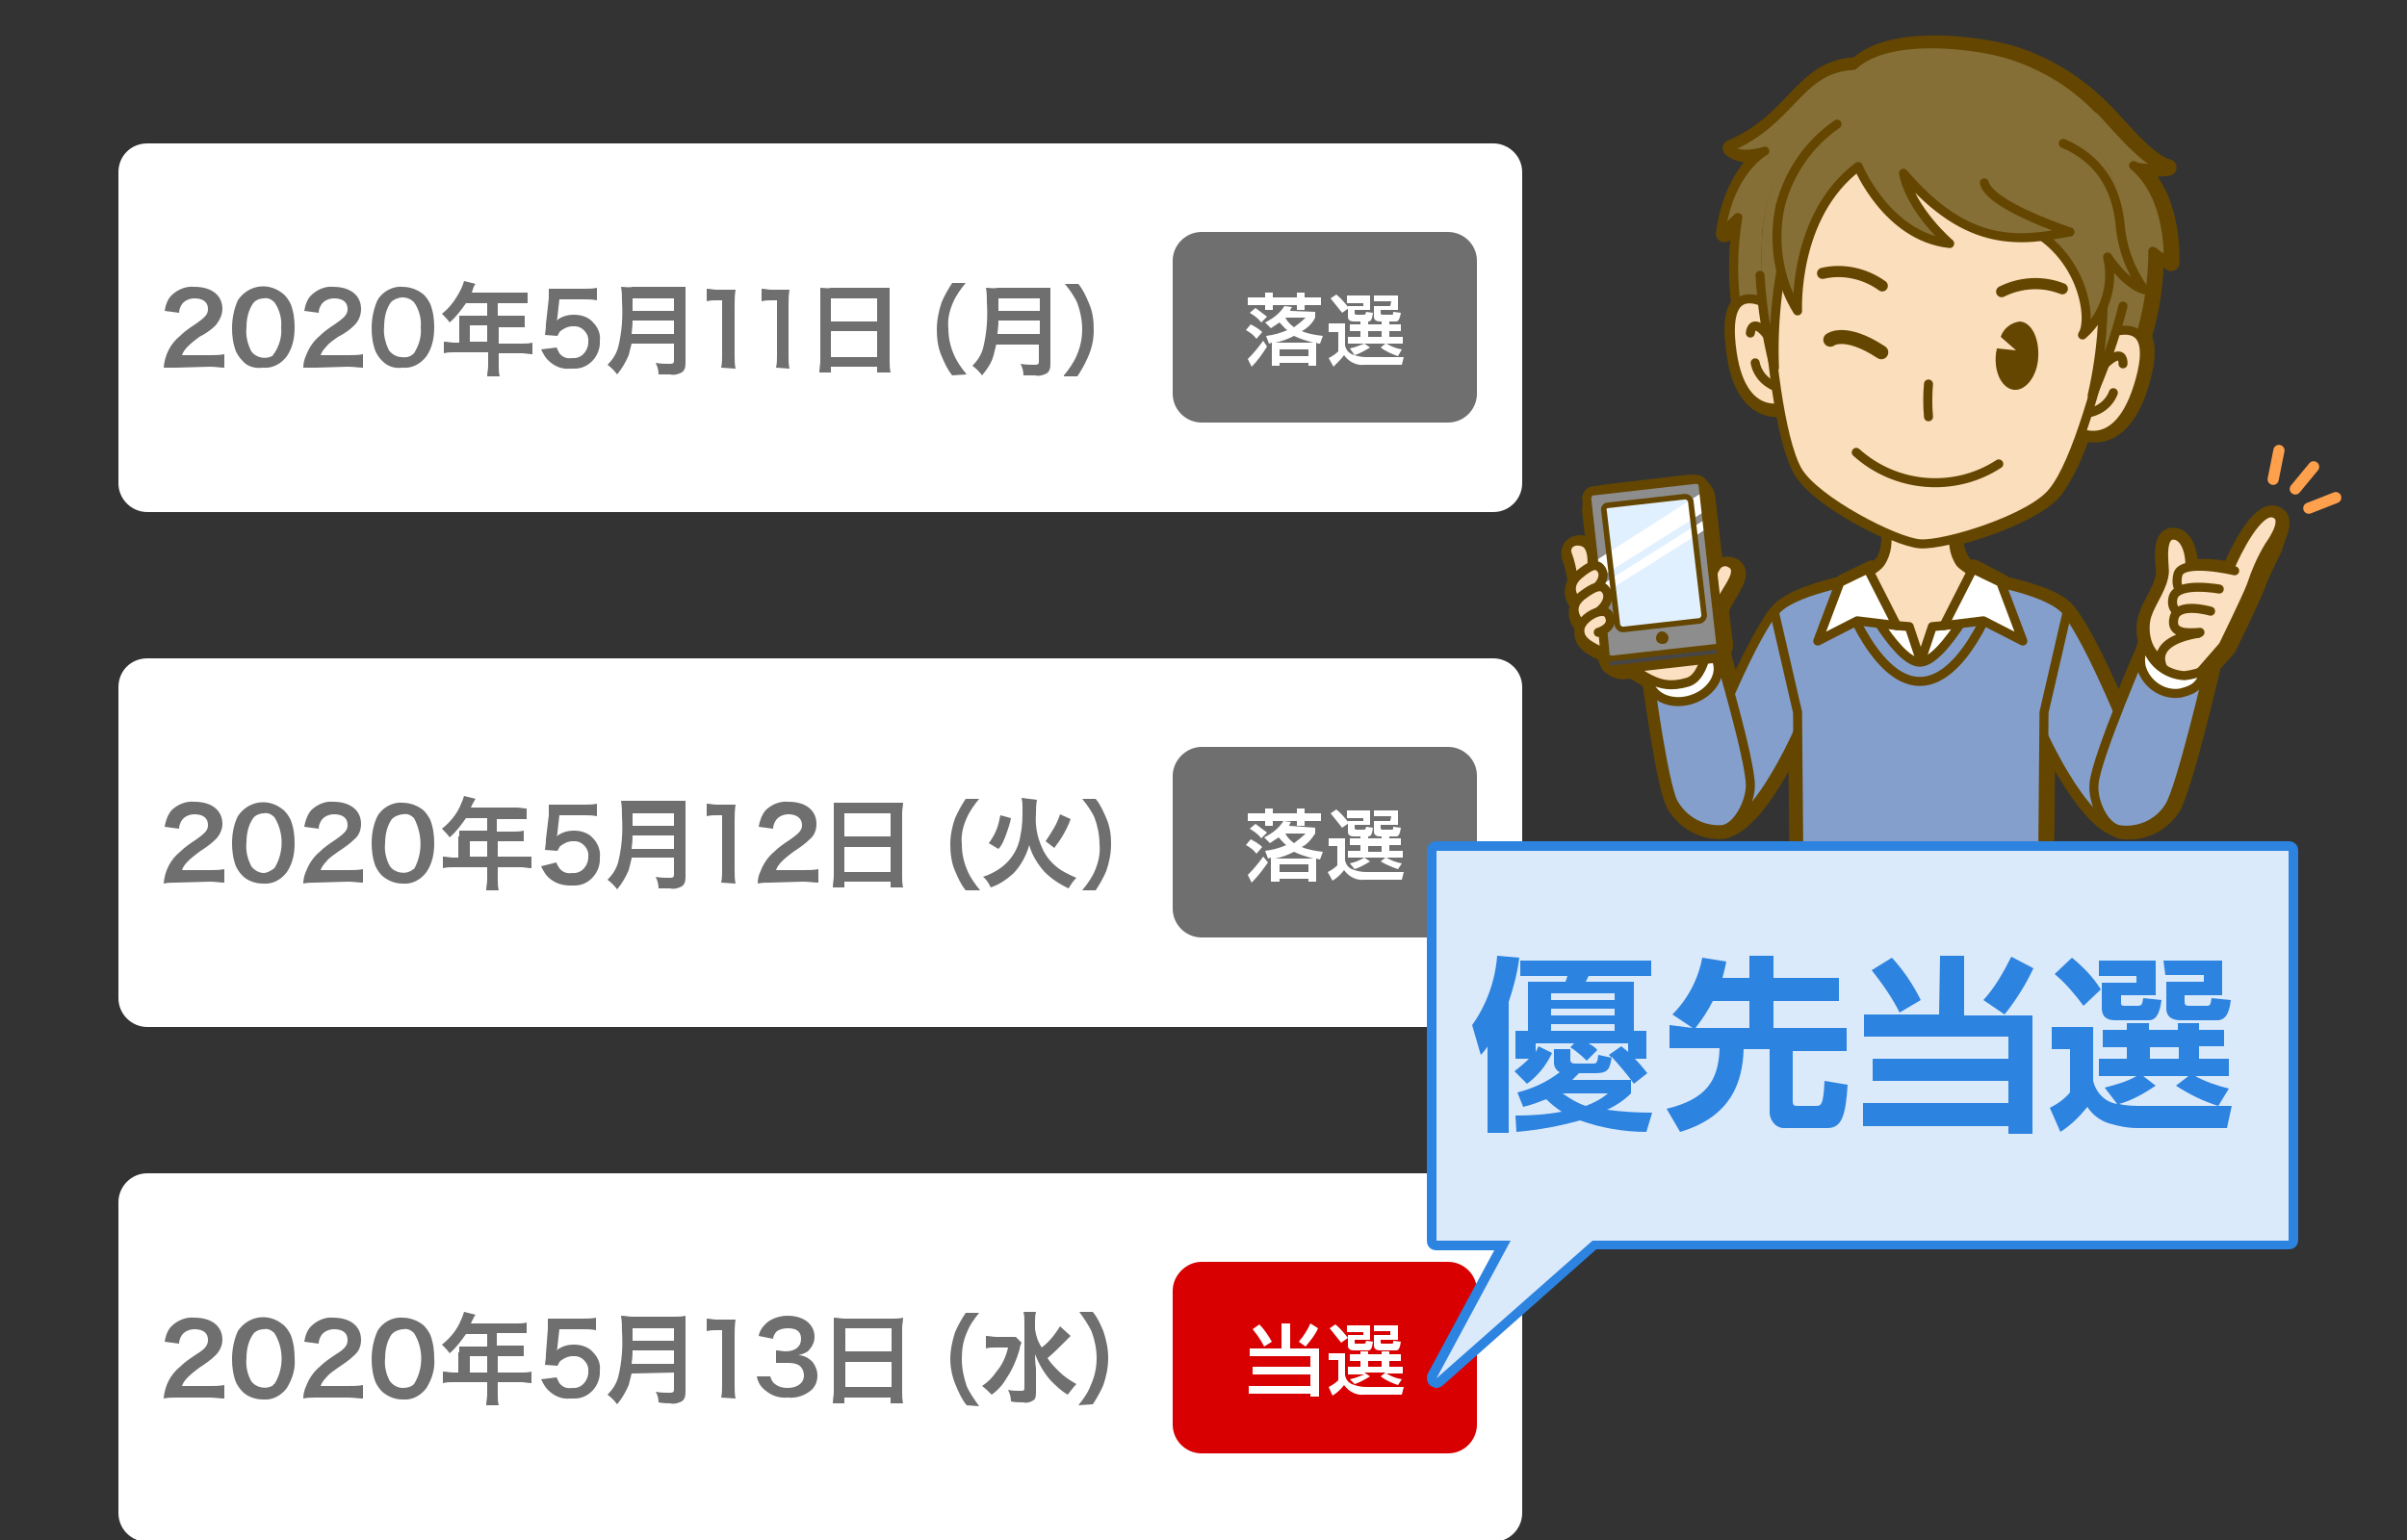
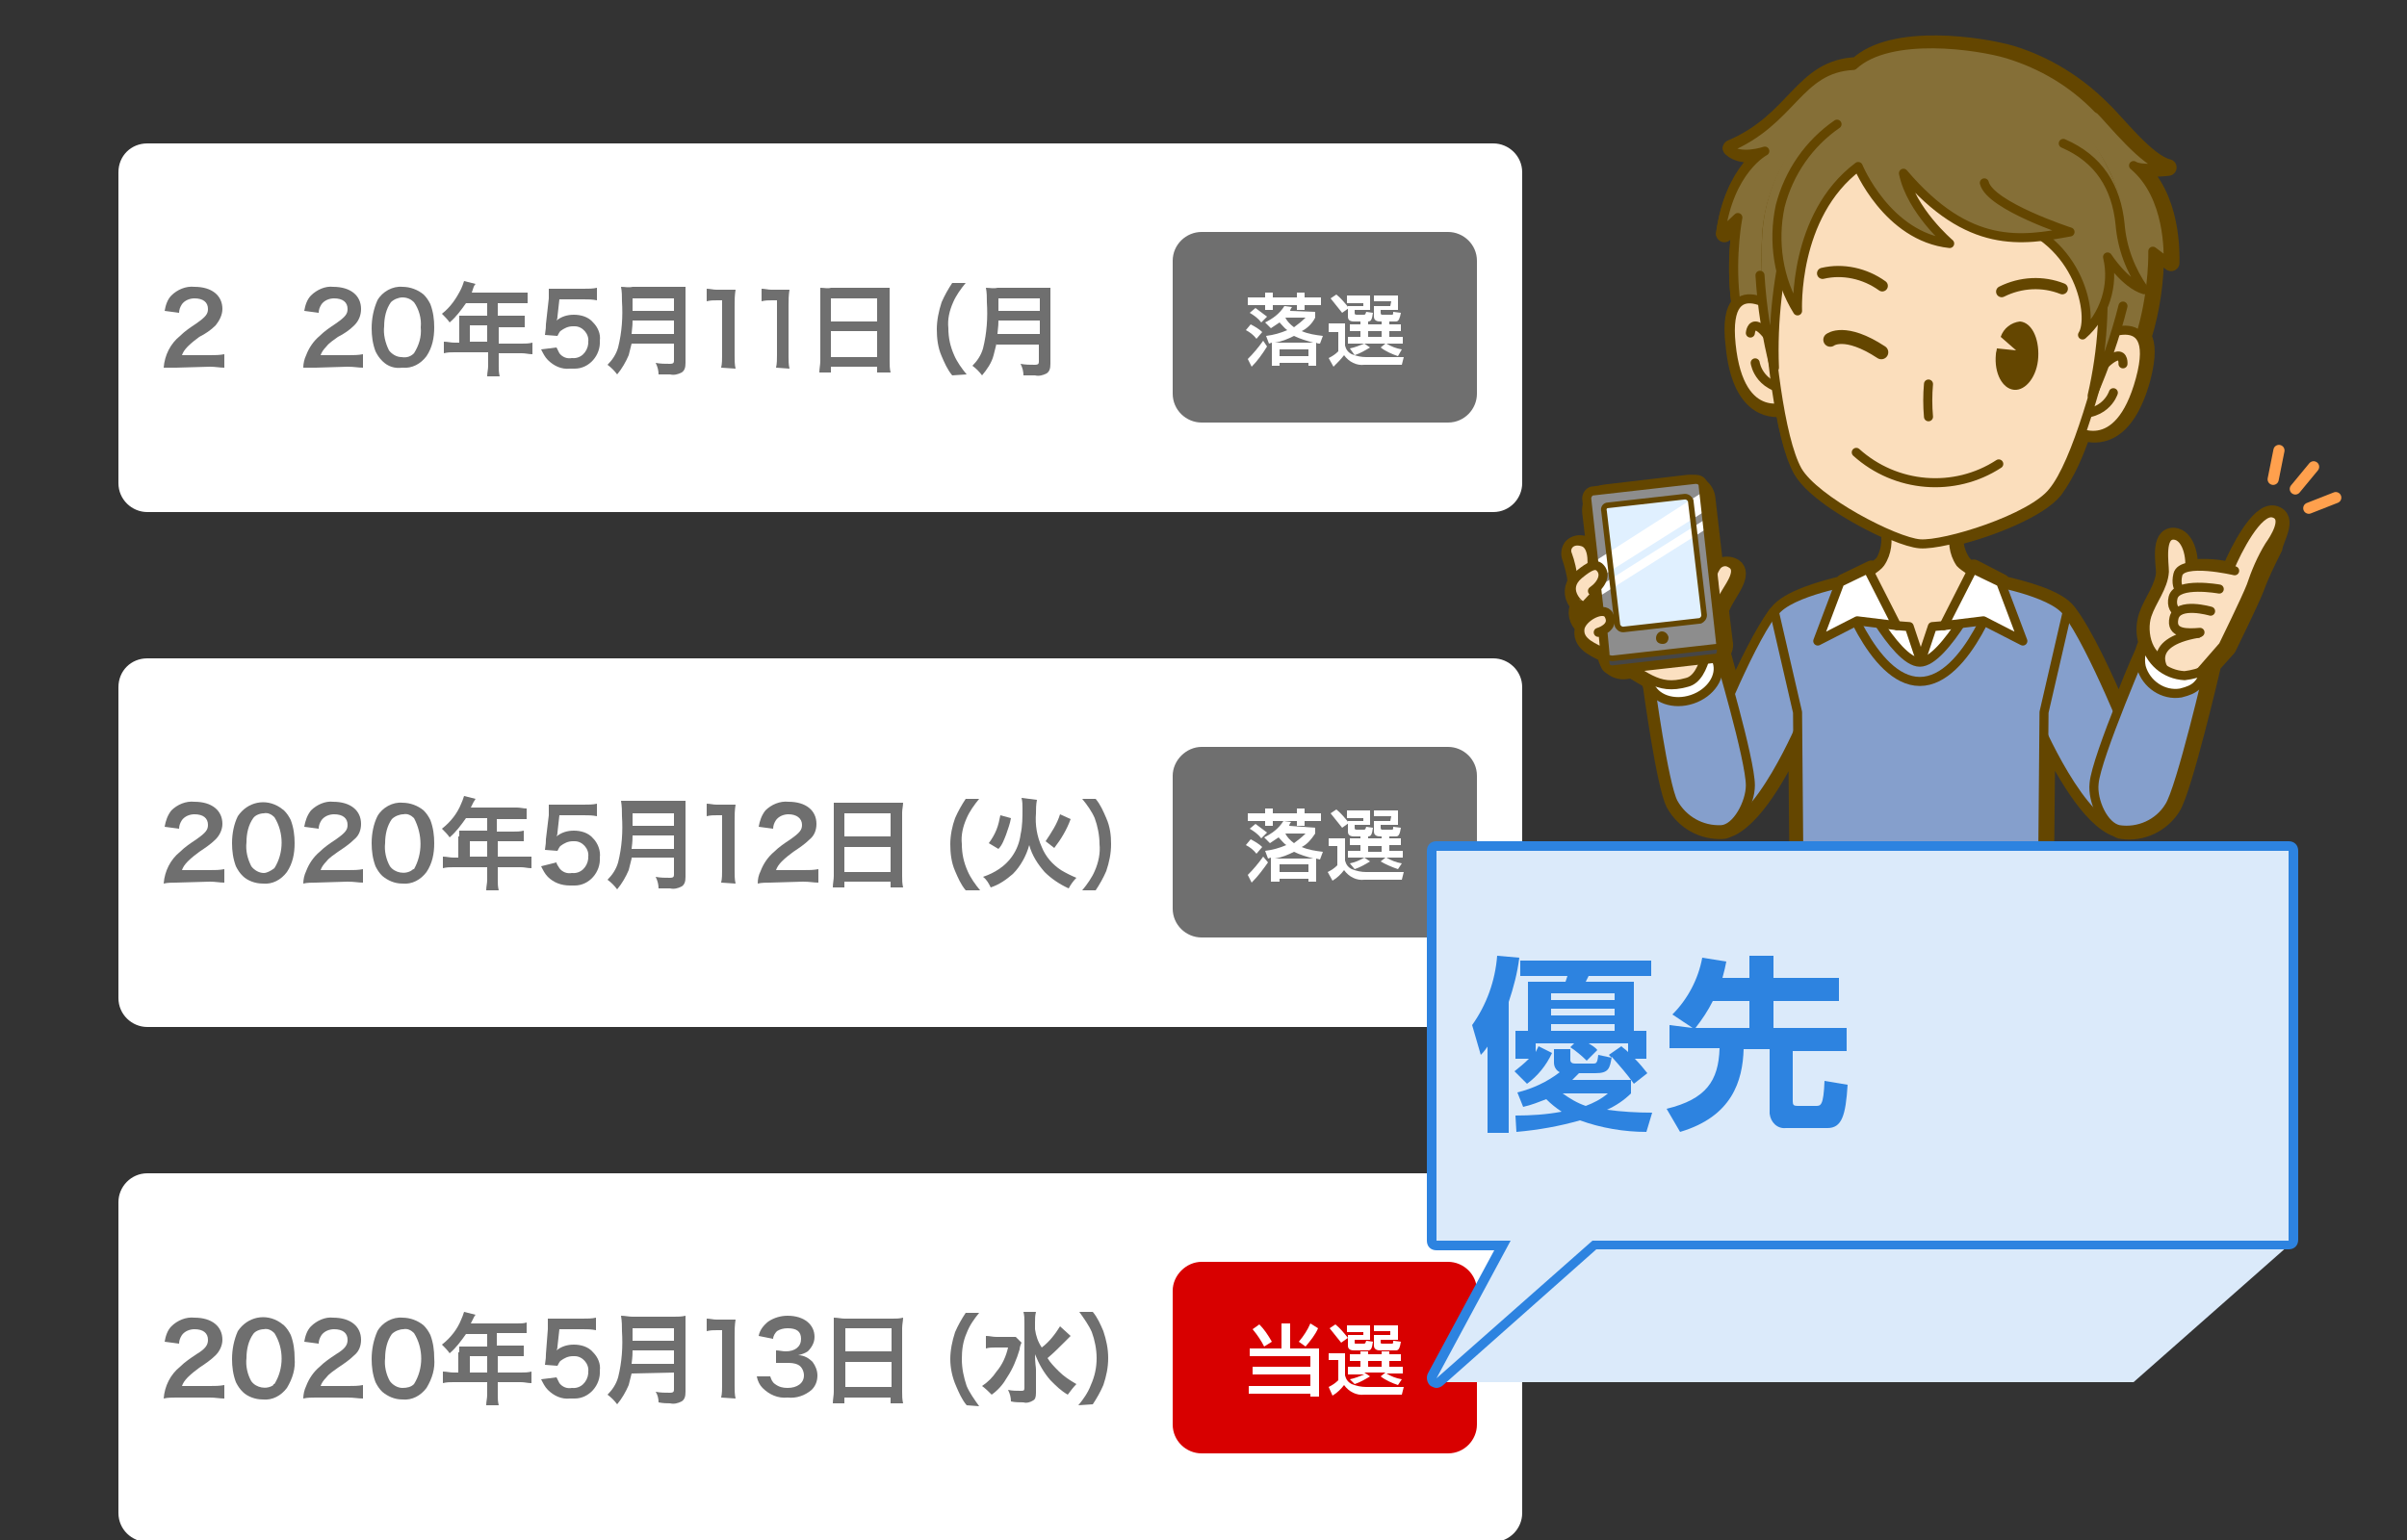
<svg xmlns="http://www.w3.org/2000/svg" xmlns:xlink="http://www.w3.org/1999/xlink" version="1.1" id="レイヤー_1" x="0px" y="0px" viewBox="0 0 250 160" style="enable-background:new 0 0 250 160;" xml:space="preserve">
  <rect x="0" y="0" width="250" height="160" fill="#333333" stroke="none" />
  <style type="text/css">
	.st0{fill:#FFFFFF;}
	.st1{fill:#6F6F6F;}
	.st2{fill:#D80000;}
	.st3{clip-path:url(#SVGID_2_);}
	.st4{fill:#644600;stroke:#644600;stroke-width:1.74;stroke-linecap:round;stroke-linejoin:round;}
	.st5{fill:#7A6528;stroke:#644600;stroke-width:0.94;stroke-linecap:round;stroke-linejoin:round;}
	.st6{fill:#635544;stroke:#644600;stroke-width:0.94;stroke-linecap:round;stroke-linejoin:round;}
	.st7{fill:none;stroke:#644600;stroke-width:0.94;stroke-linecap:round;stroke-linejoin:round;}
	.st8{fill:#FBDEBC;stroke:#644600;stroke-width:0.94;stroke-linecap:round;stroke-linejoin:round;}
	.st9{fill:#FFFFFF;stroke:#644600;stroke-width:0.94;stroke-linecap:round;stroke-linejoin:round;}
	.st10{fill:#859FCC;stroke:#644600;stroke-width:0.94;stroke-linecap:round;stroke-linejoin:round;}
	.st11{fill:#FBE0C1;stroke:#644600;stroke-width:0.94;stroke-linecap:round;stroke-linejoin:round;}
	.st12{fill:#464646;}
	.st13{fill:#8D8D8D;}
	.st14{fill:#E0F0FF;}
	.st15{fill:none;stroke:#644600;stroke-width:0.58;stroke-linecap:round;stroke-linejoin:round;}
	.st16{fill:#644600;}
	.st17{fill:#856F37;stroke:#644600;stroke-width:0.94;stroke-linecap:round;stroke-linejoin:round;}
	.st18{fill:none;stroke:#644600;stroke-width:1.45;stroke-linecap:round;stroke-linejoin:round;}
	.st19{fill:none;stroke:#644600;stroke-width:1.16;stroke-linecap:round;stroke-linejoin:round;}
	.st20{fill:#856F37;}
	.st21{fill:none;stroke:#FFA04D;stroke-width:1.16;stroke-linecap:round;stroke-linejoin:round;}
	.st22{fill:#DBEAFA;}
	.st23{fill:#2D83E0;}
</style>
  <path class="st0" d="M15.3,14.9h139.8c1.6,0,3,1.3,3,3v32.3c0,1.6-1.3,3-3,3H15.3c-1.6,0-3-1.3-3-3V17.9  C12.3,16.2,13.6,14.9,15.3,14.9z" />
  <path class="st1" d="M18.3,38.2c-0.4,0-0.9,0-1.3,0c0.1-1.3,0.7-2.5,1.7-3.3c0.5-0.5,1.1-0.9,1.7-1.3c1-0.7,1.2-1,1.2-1.5  c0-0.7-0.5-1.1-1.4-1.1c-0.5,0-1,0.2-1.3,0.6c-0.2,0.3-0.3,0.6-0.3,0.9l-1.5-0.2c0.1-0.6,0.3-1.2,0.7-1.6c0.6-0.6,1.5-1,2.4-0.9  c1.8,0,2.9,0.9,2.9,2.3c0,0.6-0.3,1.2-0.7,1.7c-0.5,0.5-1.1,0.9-1.7,1.2c-0.4,0.3-0.8,0.6-1.2,1c-0.3,0.3-0.5,0.6-0.6,0.9h2.9  c0.5,0,1,0,1.5-0.1v1.4c-0.5,0-0.9-0.1-1.5-0.1L18.3,38.2z" />
-   <path class="st1" d="M25.2,37.5c-0.3-0.3-0.5-0.6-0.7-1c-0.3-0.8-0.4-1.6-0.4-2.4c0-1,0.2-2,0.6-2.9c1-1.5,2.9-1.9,4.4-0.9  c0.1,0.1,0.3,0.2,0.4,0.3c0.3,0.3,0.5,0.6,0.7,1c0.3,0.8,0.4,1.6,0.4,2.4c0,1.1-0.2,2.1-0.8,3c-0.6,0.8-1.5,1.3-2.5,1.2  C26.5,38.3,25.7,38.1,25.2,37.5z M28.5,36.7c0.5-0.8,0.8-1.7,0.7-2.7c0.1-0.9-0.2-1.9-0.7-2.6c-0.3-0.3-0.7-0.5-1.1-0.4  c-0.4,0-0.9,0.2-1.1,0.5c-0.5,0.7-0.7,1.6-0.7,2.5c-0.1,0.9,0.1,1.7,0.5,2.5c0.5,0.7,1.6,0.9,2.3,0.4C28.3,36.8,28.4,36.8,28.5,36.7  L28.5,36.7z" />
  <path class="st1" d="M32.8,38.2c-0.4,0-0.9,0-1.3,0c0-0.4,0.1-0.9,0.3-1.3c0.3-0.8,0.8-1.5,1.4-2c0.5-0.5,1.1-0.9,1.7-1.3  c1-0.7,1.2-1,1.2-1.5c0-0.7-0.5-1.1-1.4-1.1c-0.5,0-1,0.2-1.3,0.6c-0.2,0.3-0.3,0.6-0.3,0.9l-1.5-0.2c0.1-0.6,0.3-1.2,0.7-1.6  c0.6-0.6,1.5-1,2.3-0.9c1.8,0,2.9,0.9,2.9,2.3c0,0.6-0.2,1.2-0.7,1.7c-0.5,0.5-1.1,0.9-1.7,1.2c-0.4,0.3-0.9,0.6-1.2,1  c-0.3,0.3-0.5,0.6-0.6,0.9h2.9c0.5,0,1,0,1.5-0.1v1.4c-0.5,0-0.9-0.1-1.6-0.1L32.8,38.2z" />
  <path class="st1" d="M39.7,37.5c-0.3-0.3-0.5-0.6-0.7-1c-0.3-0.8-0.4-1.6-0.4-2.4c0-1,0.2-2,0.6-2.9c0.5-0.9,1.6-1.5,2.6-1.4  c0.8,0,1.6,0.3,2.2,0.8c0.3,0.3,0.5,0.6,0.7,1c0.3,0.8,0.4,1.6,0.4,2.4c0,1.1-0.2,2.1-0.8,3c-0.6,0.8-1.5,1.3-2.5,1.2  C41,38.3,40.3,38.1,39.7,37.5z M43,36.7c0.5-0.8,0.8-1.7,0.7-2.7c0.1-0.9-0.2-1.9-0.7-2.6c-0.3-0.3-0.7-0.5-1.2-0.5  c-0.4,0-0.9,0.2-1.2,0.5c-0.5,0.7-0.7,1.6-0.7,2.5c-0.1,0.8,0.1,1.7,0.5,2.5c0.3,0.4,0.8,0.7,1.3,0.7C42.3,37.2,42.7,37,43,36.7z" />
  <path class="st1" d="M47.7,33.4c0-0.2,0-0.4,0-0.6c0.2,0,0.4,0,0.7,0h2.2v-1.3h-2.2c-0.5,0.7-1,1.4-1.7,2c-0.2-0.3-0.5-0.6-0.8-0.9  c0.9-0.7,1.5-1.6,2-2.6c0.1-0.2,0.2-0.5,0.3-0.8l1.2,0.3c-0.1,0.1-0.1,0.1-0.2,0.3L49,30.4h4.8c0.3,0,0.7,0,1,0v1.1  c-0.3,0-0.7,0-1,0h-2.1v1.3h1.7c0.4,0,0.7,0,1.1,0V34c-0.3,0-0.7,0-1,0h-1.7v1.7h2.4c0.4,0,0.7,0,1.1-0.1v1.2  c-0.4,0-0.7-0.1-1.1-0.1h-2.4v1.3c0,0.4,0,0.7,0.1,1.1h-1.3c0-0.4,0.1-0.7,0.1-1.1v-1.4h-3.5c-0.4,0-0.7,0-1.1,0.1v-1.2  c0.4,0,0.7,0.1,1.1,0.1h0.5V33.4z M50.6,35.5v-1.7h-1.8v1.7H50.6z" />
  <path class="st1" d="M57.8,36.1c0.1,0.2,0.2,0.4,0.3,0.6c0.3,0.4,0.8,0.6,1.3,0.5c0.9,0.1,1.6-0.6,1.7-1.5c0-0.1,0-0.1,0-0.2  c0.1-0.8-0.6-1.6-1.4-1.6c-0.1,0-0.1,0-0.2,0c-0.5,0-0.9,0.2-1.3,0.5c-0.1,0.1-0.2,0.3-0.3,0.5l-1.3-0.1c0.1-0.7,0.1-0.8,0.1-1.1  L57,31c0-0.2,0-0.5,0-1c0.3,0,0.5,0,1.1,0h2.5c0.5,0,1,0,1.4-0.1v1.3c-0.5-0.1-0.9-0.1-1.4-0.1h-2.5l-0.2,1.8c0,0.1,0,0.2-0.1,0.4  c0.5-0.4,1.1-0.6,1.8-0.6c0.7,0,1.5,0.2,2,0.8c0.5,0.5,0.8,1.2,0.7,1.9c0.1,1.5-1.1,2.9-2.6,2.9c-0.2,0-0.3,0-0.5,0  c-0.9,0.1-1.7-0.3-2.3-0.9c-0.3-0.3-0.5-0.7-0.7-1.1L57.8,36.1z" />
  <path class="st1" d="M65.6,35.7c-0.1,0.4-0.2,0.8-0.3,1.2c-0.3,0.7-0.7,1.4-1.2,2c-0.3-0.4-0.6-0.7-1-1c0.5-0.5,0.9-1.1,1.1-1.8  c0.4-1.6,0.5-3.2,0.4-4.8c0-0.5,0-1-0.1-1.5c0.4,0,0.8,0.1,1.2,0H70c0.4,0,0.8,0,1.2,0c0,0.4,0,0.8,0,1.2v6.7c0,0.5-0.1,0.8-0.4,1  c-0.4,0.2-0.8,0.3-1.2,0.2c-0.3,0-0.7,0-1.2,0c0-0.4-0.1-0.8-0.3-1.2c0.5,0.1,1,0.1,1.5,0.1c0.3,0,0.4-0.1,0.4-0.3v-1.8H65.6z   M70,34.7v-1.4h-4.3c0,0.3,0,0.5-0.1,1.4L70,34.7z M70,32.3v-1.3h-4.3v1.3L70,32.3z" />
  <path class="st1" d="M74.9,38.2c0.1-0.4,0.1-0.9,0.1-1.3v-5.7h-0.5c-0.4,0-0.7,0-1.1,0.1v-1.3c0.3,0,0.7,0.1,1,0.1h1  c0.3,0,0.7,0,1,0c-0.1,0.6-0.1,1.1-0.1,1.7v5.2c0,0.4,0,0.9,0.1,1.3L74.9,38.2z" />
  <path class="st1" d="M80.6,38.2c0.1-0.4,0.1-0.9,0.1-1.3v-5.7h-0.5c-0.4,0-0.7,0-1.1,0.1v-1.3c0.3,0,0.7,0.1,1,0.1h0.9  c0.3,0,0.7,0,1,0c-0.1,0.6-0.1,1.1-0.1,1.7v5.2c0,0.4,0,0.9,0.1,1.3L80.6,38.2z" />
  <path class="st1" d="M85.2,31c0-0.4,0-0.8,0-1.1c0.4,0,0.8,0.1,1.1,0h5c0.4,0,0.7,0,1.1,0c0,0.3,0,0.7,0,1v6.6c0,0.4,0,0.8,0.1,1.2  h-1.4v-0.6h-4.8v0.6h-1.2c0-0.4,0.1-0.8,0.1-1.2V31z M86.3,33.4h4.8V31h-4.8V33.4z M86.3,37.1h4.8v-2.7h-4.8V37.1z" />
  <path class="st1" d="M98.9,39c-0.5-0.6-0.8-1.3-1.1-2c-0.4-0.9-0.5-1.9-0.5-2.8c0-0.9,0.2-1.9,0.5-2.8c0.3-0.7,0.7-1.4,1.1-2h1.4  c-0.5,0.6-1,1.3-1.3,2c-0.4,0.9-0.6,1.8-0.5,2.7c0,1,0.2,1.9,0.6,2.8c0.3,0.7,0.8,1.4,1.3,2L98.9,39z" />
  <path class="st1" d="M103.5,35.7c-0.1,0.4-0.2,0.8-0.3,1.2c-0.2,0.8-0.7,1.5-1.2,2.1c-0.3-0.4-0.6-0.7-1-1c0.5-0.5,0.9-1.1,1.1-1.8  c0.4-1.6,0.5-3.2,0.4-4.8c0-0.5,0-1-0.1-1.5c0.4,0,0.8,0.1,1.2,0h4.3c0.4,0,0.8,0,1.2,0c0,0.4,0,0.8,0,1.2v6.7c0,0.5-0.1,0.8-0.4,1  c-0.4,0.2-0.8,0.3-1.2,0.2c-0.3,0-0.7,0-1.2,0c0-0.4-0.1-0.8-0.3-1.2c0.5,0.1,1,0.1,1.5,0.1c0.3,0,0.4-0.1,0.4-0.3v-1.8H103.5z   M108,34.7v-1.4h-4.3c0,0.3,0,0.5-0.1,1.4L108,34.7z M108,32.3v-1.3h-4.3v1.3L108,32.3z" />
-   <path class="st1" d="M110.5,39c0.5-0.6,1-1.3,1.3-2c0.4-0.9,0.6-1.8,0.6-2.8c0-0.9-0.2-1.9-0.5-2.7c-0.3-0.7-0.8-1.4-1.3-2h1.4  c0.5,0.6,0.8,1.3,1.1,2c0.4,0.9,0.5,1.8,0.5,2.8c0,1-0.2,1.9-0.6,2.8c-0.3,0.7-0.7,1.4-1.1,2H110.5z" />
  <path class="st1" d="M124.8,24.1h25.6c1.6,0,3,1.3,3,3v13.8c0,1.6-1.3,3-3,3h-25.6c-1.6,0-3-1.3-3-3V27.1  C121.8,25.4,123.2,24.1,124.8,24.1z" />
  <path class="st0" d="M129.9,33.7c0.4,0.2,0.9,0.5,1.2,0.8l-0.6,0.7c-0.3-0.4-0.7-0.7-1.1-0.9L129.9,33.7z M131.6,36  c-0.5,0.8-1,1.5-1.6,2.1l-0.4-0.8c0.6-0.6,1.1-1.2,1.6-1.9L131.6,36z M131.4,30.4h0.8v0.5h2.5v-0.5h0.8v0.5h1.7v0.8h-1.7v0.5h-0.8  v-0.5h-2.5v0.5h-0.8v-0.5h-1.8v-0.8h1.8V30.4z M130.4,32c0.4,0.3,0.8,0.6,1.2,0.9l-0.6,0.6c-0.3-0.4-0.7-0.7-1.2-1L130.4,32z   M136.6,32.4V33c-0.3,0.6-0.8,1.1-1.4,1.4c0.7,0.3,1.4,0.4,2.2,0.5l-0.3,0.8c-0.1,0-0.3,0-0.4-0.1v2.4h-0.8v-0.3h-3v0.3h-0.8v-2.4  l-0.3,0.1l-0.3-0.8c0.8-0.1,1.5-0.3,2.2-0.6c-0.3-0.2-0.5-0.5-0.8-0.8c-0.3,0.2-0.6,0.4-0.9,0.6l-0.6-0.6c0.8-0.4,1.5-0.9,2-1.7  l0.8,0.1c-0.1,0.1-0.2,0.3-0.2,0.4L136.6,32.4z M136.4,35.6c-0.7-0.2-1.4-0.4-2-0.7c-0.6,0.3-1.3,0.6-2,0.7H136.4z M132.9,36.3V37h3  v-0.7L132.9,36.3z M133.5,33C133.5,33.1,133.5,33.1,133.5,33c0.2,0.4,0.5,0.7,0.9,1c0.4-0.3,0.8-0.6,1.2-1L133.5,33z" />
  <path class="st0" d="M138,33.6h1.7v2.3c0.1,0.4,0.3,0.7,0.7,0.9c0.5,0.2,1,0.3,1.5,0.3h3.9l-0.2,0.8h-3.9c-0.8,0.1-1.6-0.3-2.1-1  c-0.3,0.4-0.7,0.8-1.1,1.2l-0.5-0.9c0.4-0.2,0.7-0.4,1-0.7v-2H138V33.6z M138.8,30.6c0.5,0.4,0.9,0.9,1.3,1.4l-0.7,0.5  c-0.4-0.5-0.8-1-1.2-1.5L138.8,30.6z M139.9,30.7h2.4v1.5h-1.6v0.3c0,0.1,0,0.2,0.2,0.2h0.7c0.2,0,0.2,0,0.3-0.3l0.7,0.1  c-0.1,0.7-0.2,0.9-0.5,0.9h-1.5c-0.6,0-0.6-0.4-0.6-0.5v-1.1h1.6v-0.3h-1.7V30.7z M140.2,36.2c0.5-0.1,1-0.3,1.5-0.5H140V35h1.3  v-0.6h-1.1v-0.7h1.1v-0.3h0.8v0.3h1.4v-0.3h0.8v0.3h1.2v0.7h-1.2V35h1.4v0.7H144c0.5,0.3,1,0.5,1.6,0.6l-0.4,0.7  c-0.6-0.2-1.3-0.5-1.8-0.9l0.5-0.4h-2.2l0.6,0.4c-0.5,0.3-1,0.6-1.6,0.8L140.2,36.2z M142.1,34.4V35h1.4v-0.6H142.1z M144.5,31.3  h-1.8v-0.6h2.5v1.5h-1.8v0.3c0,0.2,0.1,0.2,0.2,0.2h0.9c0.2,0,0.2,0,0.2-0.3l0.8,0.1c-0.1,0.5-0.2,0.9-0.5,0.9h-1.6  c-0.2,0-0.7,0-0.7-0.5v-1.1h1.7L144.5,31.3z" />
  <path class="st0" d="M15.3,68.4h139.8c1.6,0,3,1.3,3,3v32.3c0,1.6-1.3,3-3,3H15.3c-1.6,0-3-1.3-3-3V71.4  C12.3,69.7,13.6,68.4,15.3,68.4z" />
  <path class="st1" d="M18.3,91.7c-0.4,0-0.9,0-1.3,0.1c0.1-1.3,0.7-2.5,1.7-3.3c0.5-0.5,1.1-0.9,1.7-1.3c1-0.7,1.2-1,1.2-1.5  c0-0.7-0.5-1.1-1.4-1.1c-0.5,0-1,0.2-1.3,0.6c-0.2,0.3-0.3,0.6-0.3,0.9l-1.5-0.2c0.1-0.6,0.3-1.2,0.7-1.7c0.6-0.6,1.5-1,2.4-0.9  c1.8,0,2.9,0.9,2.9,2.3c0,0.6-0.3,1.2-0.7,1.6c-0.5,0.5-1.1,0.9-1.7,1.3c-0.4,0.3-0.8,0.6-1.2,1c-0.3,0.3-0.5,0.6-0.6,0.9h2.9  c0.5,0,1,0,1.5-0.1v1.4c-0.5,0-0.9-0.1-1.5-0.1L18.3,91.7z" />
  <path class="st1" d="M25.2,91c-0.3-0.3-0.5-0.6-0.7-1c-0.3-0.8-0.4-1.6-0.4-2.4c0-1,0.2-2,0.6-2.8c1-1.5,2.9-1.9,4.4-0.9  c0.1,0.1,0.3,0.2,0.4,0.3c0.3,0.3,0.5,0.6,0.7,1c0.3,0.8,0.4,1.6,0.4,2.4c0,1.1-0.2,2.1-0.8,3c-0.6,0.8-1.5,1.3-2.5,1.2  C26.5,91.8,25.7,91.5,25.2,91z M28.5,90.2c1-1.6,1-3.7,0-5.3c-0.3-0.3-0.7-0.5-1.1-0.4c-0.4,0-0.9,0.2-1.1,0.5  c-0.5,0.7-0.7,1.6-0.7,2.5c-0.1,0.9,0.1,1.7,0.5,2.5c0.3,0.4,0.8,0.7,1.3,0.7C27.7,90.7,28.1,90.5,28.5,90.2L28.5,90.2z" />
  <path class="st1" d="M32.8,91.7c-0.4,0-0.9,0-1.3,0.1c0-0.4,0.1-0.9,0.3-1.3c0.3-0.8,0.8-1.5,1.4-2c0.5-0.5,1.1-0.9,1.7-1.3  c1-0.7,1.2-1,1.2-1.5c0-0.7-0.5-1.1-1.4-1.1c-0.5,0-1,0.2-1.3,0.6c-0.2,0.3-0.3,0.6-0.3,0.9l-1.5-0.2c0.1-0.6,0.3-1.2,0.7-1.7  c0.6-0.6,1.5-1,2.3-0.9c1.8,0,2.9,0.9,2.9,2.3c0,0.6-0.2,1.2-0.7,1.6c-0.5,0.5-1.1,0.9-1.7,1.3c-0.4,0.3-0.9,0.6-1.2,1  c-0.3,0.3-0.5,0.6-0.6,0.9h2.9c0.5,0,1,0,1.5-0.1v1.4c-0.5,0-0.9-0.1-1.6-0.1L32.8,91.7z" />
  <path class="st1" d="M39.7,91c-0.3-0.3-0.5-0.6-0.7-1c-0.3-0.8-0.4-1.6-0.4-2.4c0-1,0.2-2,0.6-2.8c0.5-0.9,1.6-1.5,2.6-1.4  c0.8,0,1.6,0.3,2.2,0.8c0.3,0.3,0.5,0.6,0.7,1c0.3,0.8,0.4,1.6,0.4,2.4c0,1.1-0.2,2.1-0.8,3c-0.6,0.8-1.5,1.3-2.5,1.2  C41,91.8,40.3,91.5,39.7,91z M43,90.3c0.9-1.6,0.9-3.6,0-5.3c-0.3-0.3-0.7-0.5-1.1-0.4c-0.4,0-0.9,0.2-1.2,0.5  c-0.5,0.7-0.7,1.6-0.7,2.5c-0.1,0.8,0.1,1.7,0.5,2.4c0.5,0.7,1.6,0.9,2.3,0.4C42.9,90.3,42.9,90.3,43,90.3L43,90.3z" />
  <path class="st1" d="M47.7,86.9c0-0.2,0-0.4,0-0.6c0.2,0,0.4,0,0.7,0h2.2V85h-2.2c-0.5,0.7-1,1.4-1.7,2c-0.2-0.3-0.5-0.6-0.8-0.9  c0.9-0.7,1.6-1.6,2-2.6c0.1-0.2,0.2-0.5,0.3-0.8l1.2,0.3c-0.1,0.1-0.1,0.2-0.2,0.3l-0.3,0.6h4.8c0.3,0,0.7,0.1,1,0.1v1.1  c-0.3,0-0.7,0-1,0h-2.1v1.3h1.7c0.4,0,0.7,0,1.1-0.1v1.1c-0.3,0-0.7,0-1,0h-1.7V89h2.4c0.4,0,0.7,0,1.1,0v1.2  c-0.4,0-0.7-0.1-1.1-0.1h-2.4v1.3c0,0.4,0,0.7,0.1,1.1h-1.3c0-0.4,0.1-0.7,0.1-1.1v-1.3h-3.5c-0.4,0-0.7,0-1.1,0.1V89  c0.4,0,0.7,0.1,1.1,0.1h0.5V86.9z M50.6,89v-1.6h-1.8V89H50.6z" />
  <path class="st1" d="M57.8,89.6c0,0.2,0.2,0.4,0.3,0.6c0.3,0.4,0.8,0.6,1.3,0.5c0.9,0.1,1.6-0.6,1.7-1.5c0-0.1,0-0.1,0-0.2  c0.1-0.8-0.6-1.6-1.4-1.6c-0.1,0-0.1,0-0.2,0c-0.5,0-0.9,0.2-1.3,0.5c-0.1,0.1-0.2,0.3-0.3,0.5l-1.3-0.1c0.1-0.7,0.1-0.8,0.1-1.1  l0.3-2.5c0-0.2,0-0.5,0-1.1c0.3,0,0.5,0,1.1,0h2.5c0.5,0,1,0,1.4-0.1v1.3c-0.5-0.1-0.9-0.1-1.4-0.1h-2.5l-0.2,1.8  c0,0.1,0,0.2-0.1,0.4c0.5-0.4,1.1-0.6,1.8-0.6c0.7,0,1.5,0.2,2,0.8c0.5,0.5,0.8,1.3,0.7,2c0.1,1.5-1.1,2.9-2.6,2.9  c-0.2,0-0.3,0-0.5,0c-0.9,0-1.7-0.3-2.3-0.9c-0.3-0.3-0.5-0.7-0.7-1.1L57.8,89.6z" />
  <path class="st1" d="M65.6,89.2c-0.1,0.4-0.2,0.8-0.3,1.2c-0.3,0.7-0.7,1.4-1.2,2c-0.3-0.4-0.6-0.7-1-1c0.5-0.5,0.9-1.1,1.1-1.8  c0.4-1.6,0.5-3.2,0.4-4.8c0-0.5,0-1-0.1-1.6c0.4,0,0.8,0,1.2,0H70c0.4,0,0.8,0,1.2,0c0,0.4,0,0.8,0,1.2v6.7c0,0.5-0.1,0.8-0.4,1  c-0.4,0.2-0.8,0.3-1.2,0.2c-0.3,0-0.7,0-1.2,0c0-0.4-0.1-0.8-0.3-1.2c0.5,0.1,1,0.1,1.5,0.1c0.3,0,0.4-0.1,0.4-0.3v-1.8H65.6z   M70,88.2v-1.4h-4.3c0,0.3,0,0.6-0.1,1.4L70,88.2z M70,85.8v-1.3h-4.3v1.3L70,85.8z" />
  <path class="st1" d="M74.9,91.7c0.1-0.4,0.1-0.9,0.1-1.3v-5.7h-0.5c-0.4,0-0.7,0-1.1,0.1v-1.3c0.3,0,0.7,0.1,1,0.1h1  c0.3,0,0.7,0,1,0c-0.1,0.6-0.1,1.1-0.1,1.7v5.2c0,0.4,0,0.9,0.1,1.3L74.9,91.7z" />
  <path class="st1" d="M80,91.7c-0.4,0-0.9,0-1.3,0.1c0-0.5,0.1-0.9,0.3-1.3c0.3-0.8,0.8-1.5,1.4-2c0.5-0.5,1.1-0.9,1.7-1.3  c1-0.7,1.2-1,1.2-1.5c0-0.7-0.6-1.1-1.4-1.1c-0.5,0-1,0.2-1.3,0.6c-0.2,0.3-0.3,0.6-0.3,0.9l-1.5-0.2c0.1-0.6,0.3-1.2,0.7-1.7  c0.6-0.6,1.5-1,2.4-0.9c1.8,0,2.9,0.9,2.9,2.3c0,0.6-0.2,1.2-0.7,1.6c-0.5,0.5-1.1,0.9-1.7,1.3c-0.4,0.3-0.8,0.6-1.2,1  c-0.3,0.3-0.5,0.6-0.6,0.9h2.9c0.5,0,1,0,1.5-0.1v1.4c-0.5,0-0.9-0.1-1.6-0.1L80,91.7z" />
  <path class="st1" d="M86.6,84.5c0-0.4,0-0.8,0-1.1c0.4,0,0.8,0,1.1,0h5c0.4,0,0.7,0,1.1,0c0,0.3-0.1,0.7-0.1,1V91  c0,0.4,0,0.8,0.1,1.2h-1.3v-0.6h-4.8v0.6h-1.2c0-0.4,0.1-0.8,0.1-1.2V84.5z M87.7,86.9h4.8v-2.4h-4.8V86.9z M87.7,90.6h4.8V88h-4.8  V90.6z" />
  <path class="st1" d="M100.3,92.5c-0.5-0.6-0.8-1.3-1.1-2c-0.4-0.9-0.5-1.9-0.5-2.8c0-0.9,0.2-1.9,0.5-2.7c0.3-0.7,0.7-1.4,1.1-2h1.4  c-0.5,0.6-1,1.3-1.3,2c-0.4,0.9-0.6,1.8-0.5,2.7c0,1,0.2,1.9,0.6,2.8c0.3,0.7,0.8,1.4,1.3,2L100.3,92.5z" />
  <path class="st1" d="M107.7,83.1c-0.1,0.5-0.1,1-0.1,1.4c-0.1,1.2,0.1,2.4,0.6,3.5c0.4,1,1.1,1.8,2,2.4c0.5,0.3,1.1,0.6,1.6,0.8  c-0.3,0.3-0.6,0.7-0.8,1.1c-0.9-0.4-1.8-1-2.5-1.7c-0.7-0.8-1.3-1.7-1.6-2.8c-0.3,1.1-0.9,2.2-1.7,3c-0.7,0.6-1.4,1.1-2.3,1.4  c-0.2-0.4-0.4-0.8-0.8-1.1c1.2-0.4,2.3-1.1,3-2.1c0.5-0.7,0.8-1.5,0.9-2.3c0.2-0.9,0.2-1.8,0.2-2.7c0-0.4,0-0.7-0.1-1.1L107.7,83.1z   M102.7,87.6c0.3-0.4,0.6-0.9,0.8-1.4c0.2-0.5,0.3-1,0.4-1.5L105,85c-0.1,0.6-0.3,1.1-0.5,1.7c-0.2,0.5-0.4,1.1-0.8,1.5L102.7,87.6z   M108.6,87.4c0.6-0.9,1.2-1.8,1.5-2.8l1.1,0.5c-0.4,1.1-1,2.1-1.7,3L108.6,87.4z" />
  <path class="st1" d="M112.4,92.5c0.5-0.6,1-1.3,1.3-2c0.4-0.9,0.6-1.9,0.5-2.8c0-0.9-0.2-1.9-0.5-2.7c-0.3-0.7-0.8-1.4-1.3-2h1.4  c0.5,0.6,0.8,1.3,1.1,2c0.4,0.9,0.5,1.8,0.5,2.7c0,1-0.2,1.9-0.5,2.8c-0.3,0.7-0.7,1.4-1.1,2L112.4,92.5z" />
  <path class="st1" d="M124.8,77.6h25.6c1.6,0,3,1.3,3,3v13.8c0,1.6-1.3,3-3,3h-25.6c-1.6,0-3-1.3-3-3V80.6  C121.8,79,123.2,77.6,124.8,77.6z" />
  <path class="st0" d="M129.9,87.2c0.4,0.2,0.9,0.5,1.2,0.8l-0.6,0.7c-0.3-0.4-0.7-0.7-1.1-0.9L129.9,87.2z M131.7,89.6  c-0.5,0.7-1,1.4-1.7,2.1l-0.4-0.8c0.6-0.6,1.1-1.2,1.6-1.9L131.7,89.6z M131.4,84h0.8v0.5h2.5V84h0.8v0.5h1.7v0.8h-1.7v0.5h-0.8  v-0.5h-2.5v0.5h-0.8v-0.5h-1.8v-0.8h1.8V84z M130.4,85.6c0.4,0.3,0.8,0.6,1.2,0.9l-0.6,0.6c-0.3-0.4-0.7-0.7-1.2-1L130.4,85.6z   M136.6,86v0.6c-0.4,0.6-0.8,1.1-1.4,1.4c0.7,0.3,1.4,0.4,2.2,0.5l-0.3,0.8l-0.4-0.1v2.4h-0.8v-0.3h-3v0.3H132v-2.5l-0.3,0.1  l-0.3-0.8c0.8-0.1,1.5-0.3,2.2-0.6c-0.3-0.2-0.5-0.5-0.8-0.8c-0.3,0.2-0.6,0.4-0.9,0.6l-0.6-0.6c0.8-0.4,1.5-0.9,2-1.7l0.8,0.1  c-0.1,0.1-0.2,0.3-0.2,0.4L136.6,86z M136.4,89.2c-0.7-0.2-1.4-0.4-2-0.7c-0.6,0.3-1.3,0.6-2,0.7H136.4z M132.9,89.8v0.8h3v-0.8  H132.9z M133.5,86.6C133.5,86.7,133.5,86.7,133.5,86.6c0.2,0.4,0.5,0.7,0.9,1c0.4-0.3,0.8-0.6,1.2-1L133.5,86.6z" />
  <path class="st0" d="M138,87.1h1.7v2.3c0.1,0.4,0.3,0.7,0.7,0.9c0.5,0.2,1,0.3,1.5,0.3h3.9l-0.2,0.8h-3.9c-0.8,0.1-1.6-0.3-2.1-1  c-0.3,0.4-0.7,0.8-1.2,1.1l-0.5-0.9c0.4-0.2,0.7-0.4,1-0.7v-2H138V87.1z M138.8,84.1c0.5,0.4,0.9,0.9,1.3,1.4l-0.7,0.5  c-0.4-0.5-0.8-1-1.2-1.5L138.8,84.1z M139.9,84.2h2.4v1.5h-1.6V86c0,0.1,0,0.2,0.2,0.2h0.7c0.2,0,0.2,0,0.3-0.3l0.7,0.1  c-0.1,0.7-0.2,0.9-0.5,0.9h-1.5c-0.6,0-0.6-0.4-0.6-0.5v-1.1h1.6v-0.3h-1.7V84.2z M140.2,89.7c0.5-0.1,1-0.3,1.5-0.6H140v-0.7h1.3  v-0.6h-1.1v-0.7h1.1v-0.3h0.8v0.3h1.4v-0.3h0.8v0.3h1.2v0.7h-1.2v0.6h1.4v0.7H144c0.5,0.3,1,0.5,1.6,0.6l-0.4,0.6  c-0.6-0.2-1.3-0.5-1.8-0.8l0.5-0.4h-2.2l0.6,0.4c-0.5,0.3-1,0.6-1.6,0.8L140.2,89.7z M142.1,87.9v0.6h1.4v-0.6H142.1z M144.5,84.8  h-1.8v-0.6h2.5v1.5h-1.8V86c0,0.2,0.1,0.2,0.2,0.2h0.9c0.2,0,0.2,0,0.2-0.3l0.8,0.1c-0.1,0.6-0.2,0.9-0.5,0.9h-1.6  c-0.2,0-0.7,0-0.7-0.5v-1.1h1.7L144.5,84.8z" />
  <path class="st0" d="M15.3,121.9h139.8c1.6,0,3,1.3,3,3v32.3c0,1.6-1.3,3-3,3H15.3c-1.6,0-3-1.3-3-3v-32.3  C12.3,123.3,13.6,121.9,15.3,121.9z" />
  <path class="st1" d="M18.3,145.2c-0.4,0-0.9,0-1.3,0.1c0.1-1.3,0.7-2.5,1.7-3.3c0.5-0.5,1.1-0.9,1.7-1.3c1-0.6,1.2-1,1.2-1.5  c0-0.7-0.5-1.1-1.4-1.1c-0.5,0-1,0.2-1.3,0.6c-0.2,0.3-0.3,0.6-0.3,0.9l-1.5-0.2c0.1-0.6,0.3-1.2,0.7-1.6c0.6-0.6,1.5-1,2.4-0.9  c1.8,0,2.9,0.9,2.9,2.3c0,0.6-0.3,1.2-0.7,1.6c-0.5,0.5-1.1,0.9-1.7,1.3c-0.4,0.3-0.8,0.6-1.2,1c-0.3,0.3-0.5,0.6-0.6,0.9h2.9  c0.5,0,1,0,1.5-0.1v1.4c-0.5,0-0.9-0.1-1.5-0.1L18.3,145.2z" />
  <path class="st1" d="M25.2,144.6c-0.3-0.3-0.5-0.6-0.7-1c-0.3-0.8-0.4-1.6-0.4-2.4c0-1,0.2-2,0.6-2.9c1-1.5,2.9-1.9,4.4-0.9  c0.1,0.1,0.3,0.2,0.4,0.3c0.3,0.3,0.5,0.6,0.7,1c0.3,0.8,0.4,1.6,0.4,2.4c0.1,1.1-0.2,2.1-0.8,3.1c-0.6,0.8-1.5,1.3-2.5,1.2  C26.5,145.4,25.7,145.1,25.2,144.6z M28.5,143.8c1-1.6,1-3.7,0-5.3c-0.3-0.3-0.7-0.5-1.1-0.4c-0.4,0-0.9,0.2-1.1,0.5  c-0.5,0.7-0.7,1.6-0.7,2.5c-0.1,0.8,0.1,1.7,0.5,2.4c0.5,0.7,1.6,0.9,2.3,0.4C28.4,143.8,28.4,143.8,28.5,143.8L28.5,143.8z" />
  <path class="st1" d="M32.8,145.2c-0.4,0-0.9,0-1.3,0.1c0-0.4,0.1-0.9,0.3-1.3c0.3-0.8,0.8-1.5,1.4-2c0.5-0.5,1.1-0.9,1.7-1.3  c1-0.6,1.2-1,1.2-1.5c0-0.7-0.5-1.1-1.4-1.1c-0.5,0-1,0.2-1.3,0.6c-0.2,0.3-0.3,0.6-0.3,0.9l-1.5-0.2c0.1-0.6,0.3-1.2,0.7-1.6  c0.6-0.6,1.5-1,2.3-0.9c1.8,0,2.9,0.9,2.9,2.3c0,0.6-0.2,1.2-0.7,1.6c-0.5,0.5-1.1,0.9-1.7,1.3c-0.4,0.3-0.9,0.6-1.2,1  c-0.3,0.3-0.5,0.6-0.6,0.9h2.9c0.5,0,1,0,1.5-0.1v1.4c-0.5,0-0.9-0.1-1.6-0.1L32.8,145.2z" />
  <path class="st1" d="M39.7,144.6c-0.3-0.3-0.5-0.6-0.7-1c-0.3-0.8-0.4-1.6-0.4-2.4c0-1,0.2-2,0.6-2.9c0.5-0.9,1.6-1.5,2.6-1.4  c0.8,0,1.6,0.3,2.2,0.8c0.3,0.3,0.5,0.6,0.7,1c0.3,0.8,0.4,1.6,0.4,2.4c0.1,1.1-0.2,2.1-0.8,3.1c-0.6,0.8-1.5,1.3-2.5,1.2  C41,145.4,40.3,145.1,39.7,144.6z M43,143.8c1-1.6,1-3.7,0-5.3c-0.3-0.3-0.7-0.5-1.1-0.4c-0.4,0-0.9,0.2-1.2,0.5  c-0.5,0.7-0.7,1.6-0.7,2.5c-0.1,0.8,0.1,1.7,0.5,2.4c0.3,0.4,0.8,0.7,1.3,0.7C42.3,144.2,42.7,144.1,43,143.8L43,143.8z" />
  <path class="st1" d="M47.7,140.5c0-0.2,0-0.4,0-0.6c0.2,0,0.4,0,0.7,0h2.2v-1.3h-2.2c-0.5,0.7-1,1.4-1.7,2c-0.2-0.3-0.5-0.6-0.8-0.9  c0.9-0.7,1.6-1.6,2-2.6c0.1-0.2,0.2-0.5,0.3-0.8l1.2,0.3c-0.1,0.1-0.1,0.1-0.2,0.3l-0.3,0.6h4.8c0.4,0,0.7,0,1-0.1v1.1  c-0.3,0-0.7,0-1,0h-2.1v1.3h1.7c0.4,0,0.7,0,1.1,0v1.1c-0.3,0-0.7,0-1,0h-1.7v1.7h2.4c0.4,0,0.7,0,1.1-0.1v1.2  c-0.4,0-0.7-0.1-1.1-0.1h-2.4v1.3c0,0.4,0,0.7,0.1,1.1h-1.3c0-0.4,0.1-0.7,0.1-1.1v-1.3h-3.5c-0.4,0-0.7,0-1.1,0.1v-1.2  c0.4,0,0.7,0.1,1.1,0.1h0.5V140.5z M50.6,142.6v-1.7h-1.8v1.7H50.6z" />
  <path class="st1" d="M57.8,143.1c0.1,0.2,0.2,0.4,0.3,0.6c0.3,0.4,0.8,0.6,1.3,0.5c0.9,0.1,1.6-0.6,1.7-1.5c0-0.1,0-0.1,0-0.2  c0.1-0.8-0.6-1.6-1.4-1.6c-0.1,0-0.1,0-0.2,0c-0.5,0-0.9,0.2-1.3,0.5c-0.1,0.1-0.2,0.3-0.3,0.5l-1.3-0.1c0.1-0.7,0.1-0.8,0.1-1.1  l0.2-2.6c0-0.2,0-0.5,0-1.1c0.3,0,0.5,0,1.1,0h2.5c0.5,0,1,0,1.4-0.1v1.3c-0.5-0.1-0.9-0.1-1.4-0.1h-2.4l-0.2,1.8  c0,0.1,0,0.2-0.1,0.4c0.5-0.4,1.1-0.6,1.8-0.6c0.7,0,1.5,0.2,2,0.8c0.5,0.5,0.8,1.2,0.7,1.9c0.1,1.5-1.1,2.9-2.6,2.9  c-0.2,0-0.3,0-0.5,0c-0.9,0.1-1.7-0.3-2.3-0.9c-0.3-0.3-0.5-0.7-0.7-1.1L57.8,143.1z" />
  <path class="st1" d="M65.6,142.7c-0.1,0.4-0.2,0.8-0.3,1.2c-0.3,0.7-0.7,1.4-1.2,2c-0.3-0.4-0.6-0.7-1-1c0.5-0.5,0.9-1.1,1.1-1.8  c0.4-1.6,0.5-3.2,0.4-4.8c0-0.5,0-1-0.1-1.6c0.4,0,0.8,0.1,1.2,0.1H70c0.4,0,0.8,0,1.2-0.1c0,0.4,0,0.8,0,1.2v6.7  c0,0.5-0.1,0.8-0.4,1c-0.4,0.2-0.8,0.3-1.2,0.2c-0.3,0-0.7,0-1.2-0.1c0-0.4-0.1-0.8-0.3-1.1c0.5,0.1,1,0.1,1.5,0.1  c0.3,0,0.4-0.1,0.4-0.3v-1.8L65.6,142.7z M70,141.7v-1.4h-4.3c0,0.3,0,0.6-0.1,1.4L70,141.7z M70,139.3V138h-4.3v1.3L70,139.3z" />
  <path class="st1" d="M74.9,145.2c0.1-0.4,0.1-0.9,0.1-1.3v-5.7h-0.5c-0.4,0-0.7,0-1.1,0.1V137c0.3,0,0.7,0.1,1,0.1h1  c0.3,0,0.7,0,1,0c-0.1,0.6-0.1,1.1-0.1,1.7v5.2c0,0.4,0,0.9,0.1,1.3L74.9,145.2z" />
  <path class="st1" d="M80,143c0.1,0.3,0.2,0.6,0.5,0.8c0.4,0.3,0.8,0.4,1.3,0.4c1,0,1.7-0.5,1.7-1.3c0-0.4-0.2-0.9-0.6-1.1  c-0.4-0.2-0.8-0.2-1.2-0.2c-0.4,0-0.7,0-1.1,0v-1.3c0.3,0,0.7,0.1,1,0.1c1,0,1.6-0.5,1.6-1.3s-0.5-1.1-1.4-1.1  c-0.4,0-0.8,0.1-1.1,0.3c-0.2,0.2-0.4,0.5-0.4,0.8l-1.5-0.3c0.1-0.6,0.5-1.1,1-1.5c0.6-0.4,1.3-0.6,2-0.6c1.7,0,2.8,0.9,2.8,2.2  c0,0.6-0.3,1.1-0.7,1.5c-0.3,0.2-0.6,0.3-1,0.4c0.6,0,1.1,0.3,1.5,0.7c0.3,0.4,0.5,0.9,0.5,1.4c0,0.6-0.2,1.1-0.6,1.5  c-0.7,0.6-1.6,0.9-2.5,0.8c-1,0.1-1.9-0.3-2.6-1c-0.3-0.3-0.5-0.7-0.6-1.2L80,143z" />
  <path class="st1" d="M86.6,138c0-0.4,0-0.8,0-1.1c0.4,0,0.8,0.1,1.1,0.1h5c0.4,0,0.7,0,1.1-0.1c0,0.3-0.1,0.7-0.1,1.1v6.6  c0,0.4,0,0.8,0.1,1.2h-1.3v-0.6h-4.8v0.6h-1.2c0-0.4,0.1-0.8,0.1-1.2V138z M87.8,140.4h4.8V138h-4.8L87.8,140.4z M87.8,144.1h4.8  v-2.6h-4.8L87.8,144.1z" />
  <path class="st1" d="M100.4,146c-0.5-0.6-0.8-1.3-1.1-2c-0.4-0.9-0.6-1.9-0.6-2.8c0-0.9,0.2-1.9,0.5-2.8c0.3-0.7,0.7-1.4,1.1-2h1.4  c-0.5,0.6-1,1.3-1.3,2.1c-0.4,0.9-0.5,1.8-0.5,2.7c0,1,0.2,1.9,0.5,2.8c0.3,0.7,0.8,1.4,1.3,2.1L100.4,146z" />
  <path class="st1" d="M106.1,139.5c-0.1,0.2-0.2,0.5-0.2,0.7c-0.3,1-0.7,2-1.3,2.9c-0.4,0.7-0.9,1.3-1.6,1.8c-0.3-0.3-0.6-0.6-1-0.9  c0.6-0.4,1.1-0.9,1.5-1.5c0.6-0.7,1-1.6,1.2-2.5h-1.3c-0.3,0-0.7,0-1,0.1v-1.3c0.4,0,0.7,0.1,1.1,0.1h1.1c0.3,0,0.6,0,0.9,0  L106.1,139.5z M111.2,138.8l-0.6,0.6c-0.6,0.6-1.2,1.2-1.8,1.7c0.3,0.5,0.7,0.9,1.2,1.4c0.5,0.5,1.1,0.9,1.8,1.3  c-0.3,0.3-0.6,0.7-0.9,1.1c-0.7-0.4-1.2-0.9-1.8-1.5c-0.7-0.8-1.2-1.7-1.6-2.7c0,1,0.1,1.3,0.1,1.6v2.4c0,0.5-0.1,0.7-0.3,0.8  c-0.3,0.2-0.7,0.3-1,0.2c-0.4,0-0.9,0-1.3-0.1c0-0.4-0.1-0.8-0.3-1.2c0.4,0.1,0.9,0.1,1.3,0.1c0.3,0,0.4,0,0.4-0.3v-6.8  c0-0.4,0-0.7-0.1-1.1h1.3c-0.1,0.4-0.1,0.7-0.1,1.1v0.7c0.1,0.7,0.3,1.3,0.7,1.9c0.8-0.6,1.4-1.4,1.9-2.2L111.2,138.8z" />
  <path class="st1" d="M112,146c0.5-0.6,1-1.3,1.3-2.1c0.4-0.9,0.6-1.8,0.6-2.8c0-0.9-0.2-1.9-0.5-2.7c-0.3-0.7-0.8-1.4-1.3-2.1h1.4  c0.5,0.6,0.8,1.3,1.1,2c0.3,0.9,0.5,1.8,0.5,2.8c0,1-0.2,1.9-0.5,2.8c-0.3,0.7-0.7,1.4-1.1,2L112,146z" />
  <path class="st2" d="M124.8,131.1h25.6c1.6,0,3,1.3,3,3V148c0,1.6-1.3,3-3,3h-25.6c-1.6,0-3-1.3-3-3v-13.9  C121.8,132.5,123.2,131.1,124.8,131.1z" />
  <path class="st0" d="M133.1,137.5h0.9v2.6h3v5h-0.9v-0.3h-6.4V144h6.4v-1.2h-6V142h6v-1.1h-6.3v-0.8h3.3L133.1,137.5z M130.8,137.6  c0.5,0.5,0.9,1.1,1.3,1.8l-0.8,0.5c-0.3-0.6-0.7-1.2-1.2-1.8L130.8,137.6z M136.9,138c-0.3,0.7-0.8,1.3-1.3,1.9l-0.7-0.5  c0.5-0.6,0.9-1.2,1.2-1.9L136.9,138z" />
  <path class="st0" d="M138,140.6h1.7v2.3c0.1,0.4,0.3,0.7,0.7,0.9c0.5,0.2,1,0.3,1.5,0.3h3.9l-0.2,0.8h-3.9c-0.8,0.1-1.6-0.3-2.1-1  c-0.3,0.4-0.7,0.8-1.2,1.1l-0.4-0.9c0.4-0.2,0.7-0.4,1-0.7v-2.1H138V140.6z M138.7,137.6c0.5,0.4,0.9,0.9,1.3,1.4l-0.7,0.5  c-0.4-0.5-0.8-1-1.2-1.5L138.7,137.6z M139.9,137.7h2.4v1.5h-1.6v0.3c0,0.1,0,0.1,0.2,0.1h0.7c0.2,0,0.2,0,0.3-0.3l0.7,0.1  c-0.1,0.7-0.2,0.9-0.5,0.9h-1.5c-0.6,0-0.6-0.4-0.6-0.5v-1.1h1.6v-0.3h-1.7V137.7z M140.2,143.3c0.5-0.1,1-0.3,1.5-0.5h-1.7V142h1.3  v-0.6h-1.1v-0.7h1.1v-0.3h0.8v0.3h1.4v-0.3h0.8v0.3h1.2v0.7h-1.2v0.6h1.4v0.7H144c0.5,0.3,1,0.5,1.6,0.6l-0.4,0.6  c-0.6-0.2-1.3-0.5-1.8-0.9l0.5-0.4h-2.2l0.6,0.4c-0.5,0.3-1,0.6-1.6,0.8L140.2,143.3z M142.1,141.4v0.6h1.4v-0.6L142.1,141.4z   M144.5,138.3h-1.8v-0.6h2.5v1.5h-1.8v0.3c0,0.1,0.1,0.1,0.2,0.1h0.9c0.2,0,0.2,0,0.2-0.3l0.8,0.1c-0.1,0.6-0.2,0.9-0.5,0.9h-1.6  c-0.2,0-0.7,0-0.7-0.5v-1.1h1.7V138.3z" />
  <g>
    <defs>
      <rect id="SVGID_1_" x="161.6" width="82.6" height="87.8" />
    </defs>
    <clipPath id="SVGID_2_">
      <use xlink:href="#SVGID_1_" style="overflow:visible;" />
    </clipPath>
    <g class="st3">
      <path class="st4" d="M236.2,53.4c-1.6-0.4-3.8,4-4.5,5.7l-0.4,0.1c-1.3-0.3-2.6-0.3-3.9-0.2c0.1-1.3-0.4-3.2-1.6-3.3    c-1.6-0.1-1,2.9-1,3.8c-0.1,1.6-1.3,3-1.8,4.5c-0.3,0.9-0.3,1.9,0,2.8H223c-0.2,0.3-0.3,0.7-0.4,1c-0.6,1.3-1.6,3.7-2.5,6.1    c-1.4-3.3-3.6-8.1-5.3-10.3l0,0c-1.1-1.5-4.7-2.4-6.8-2.9l-0.1-0.2L205,59l-0.1,0.3c-0.4-0.2-0.8-0.5-1.1-0.9    c-0.5-0.8-0.8-1.7-0.7-2.6c3.7-0.9,8.7-2.9,10.3-4.9c1.3-1.8,2.2-3.9,2.9-6c1.5,0.5,4.5,0.6,6.2-5.6c0.6-2.3,0.5-3.6,0.1-4.3    c0.9-2.9,1.3-5.9,1.3-8.9l1.6,1.2c0-0.9,0.2-6.9-3.6-10.1c0.7,0.5,3.3,0.2,3.3,0.2c-2.2-0.5-5.4-4.7-6.8-6l-0.1-0.1    c-2.6-2.6-5.8-4.6-9.4-5.7c-3.1-0.9-12.3-2.3-16,1.2c-5.8,0.2-6.3,5.7-13.1,8.6c1.3,1.2,3.9,0.3,3.9,0.3s-3.7,1.9-4.6,8.6l1.8-1.7    c-0.5,3-0.6,6-0.2,9c-0.6,0.6-0.9,1.9-0.6,4.3c0.6,6.3,3.6,6.8,5.2,6.5c0.3,2.2,0.9,4.4,1.8,6.4c1.2,2.2,5.7,4.9,9.1,6.4    c0.2,1.1,0,2.3-0.6,3.3c-0.3,0.3-0.7,0.6-1.1,0.9l-0.1-0.3l-2.9,1.4l-0.1,0.2c-2.1,0.5-5.7,1.5-6.8,3l0.3,1.4l-0.4-1.3    c-1.7,2.7-3.2,5.5-4.4,8.4c-0.7-2.4-1.2-4.3-1.2-4.3h-0.1c0.3-0.4,0.4-0.8,0.3-1.2l-0.4-3.3c0.2-0.6,0.5-1.1,0.8-1.6    c0.4-0.7,1.7-2.5,0.4-3c-0.5-0.2-1.1-0.1-1.4,0.3c-0.1,0.1-0.2,0.3-0.3,0.5l-0.9-7.8c-0.1-1-1-1.7-2-1.6l-8.5,1    c-1,0.1-1.7,1-1.6,2c0,0,0,0,0,0l0.7,5.9c-0.1,0-0.2,0-0.3,0c0.1-0.7,0-2.1-0.9-2.5c-1.3-0.5-1.9,0.6-1.6,1.3    c0.3,0.9,0.5,1.7,0.6,2.6l0,0c-0.5,0.7-0.4,1.7,0.3,2.3c-0.4,0.8-0.2,1.7,0.5,2.3c-0.1,0.1-0.1,0.3-0.1,0.4    c-0.2,1.5,1.6,2,2.6,2.6l-0.2-2.1H166c0.2,0,0.3-0.1,0.5-0.2l0.3,2.3c0.1,1,1,1.7,2,1.6c0,0,0,0,0,0l0.7-0.1    c0.7,0.4,1.3,0.8,1.9,1.1c0,0.2,0,0.4,0.1,0.5c0,0,1.4,10.4,2.4,12.3c1,1.8,2.9,2.9,5,2.8c0.3,0,0.6-0.2,0.9-0.3    c2.8-1.4,5.6-6.8,6.8-9.5l0.2,20.9l-1.3,7.9l-0.2,2.9l0.4,0.1c-0.2,1.4-0.3,2.7-0.2,4.1c0.1,2.2,1.1,10.9,1.1,20.6    c0.1,12.3-0.9,28.1-0.9,28.1l0.5-0.1c-0.1,0.1-0.2,0.2-0.3,0.3c-1.5,1.2-7.7,3.2-7.8,5.5c-0.1,1.1-0.1,2.2,0,3.2    c0.2,1.2,5.3,2.3,8.6,0.6l2.9-2.3v0.9c0,0,2.7-1.2,3.2-2.3v-4.2v-0.3h0.1l2.9-29l2.9-18l0.9-0.1l0.9,0.1l2.9,18l2.9,29h0.1v0.3    v4.2c0.5,1,3.2,2.3,3.2,2.3v-0.9l2.9,2.3c3.3,1.7,8.4,0.6,8.6-0.6c0.1-1.1,0.1-2.2,0-3.2c-0.1-2.3-6.3-4.4-7.8-5.5    c-0.1-0.1-0.2-0.2-0.3-0.3l0.5,0.1c0,0-1-15.8-0.9-28.1c0.1-9.7,1.1-18.4,1.1-20.6c0-1.4-0.1-2.7-0.2-4.1l0.4-0.1l-0.2-2.9l0,0    l-1.3-7.9l0.2-20.8c1.4,2.9,4.4,8.5,7.3,9.5c0.2,0.1,0.3,0.2,0.5,0.2c2.1,0.3,4.1-0.7,5.2-2.4c1.2-1.8,4.2-14.7,4.2-14.7h-0.1    l1.7-1.9c0,0,2.4-4.9,2.9-6.2c0.5-1.4,1.2-2.8,1.9-4.2C236.3,56,237.8,53.8,236.2,53.4z M165.9,61l-0.1,0l0.1-0.2L165.9,61z     M166,63.6l0.2-0.1v0.1L166,63.6z M228.3,65.8c-0.8,0.1-1.6,0.3-2.4,0.7l0.2-1C226.8,65.7,227.5,65.8,228.3,65.8L228.3,65.8z" />
      <path class="st5" d="M212.5,158.3c-0.6,0.9-0.3,2.1,0.5,2.7c1.5,1.2,7.7,3.2,7.8,5.5c0.1,1.1,0.1,2.2,0,3.2    c-0.2,1.2-5.3,2.3-8.6,0.6l-2.9-2.4v0.9c0,0-2.7-1.2-3.2-2.3v-4.2l0.6-3.4L212.5,158.3z" />
      <path class="st5" d="M186.4,158.3c0.5,0.9,0.3,2-0.5,2.6c-1.5,1.2-7.7,3.2-7.8,5.5c-0.1,1.1-0.1,2.2,0,3.2    c0.2,1.2,5.3,2.3,8.6,0.6l2.9-2.3v0.9c0,0,2.7-1.2,3.2-2.3v-4.2l-0.6-3.4L186.4,158.3z" />
      <path class="st6" d="M211.3,98.3c0,0,2.3,9,2.1,14c-0.1,2.2-1.1,10.9-1.1,20.6c-0.1,12.3,0.9,28.1,0.9,28.1l-2.4-0.7l-4.7,2    l-2.9-29l-2.9-18l-0.9-0.1l-0.9,0.1l-2.9,18l-2.9,29l-4.7-2l-2.4,0.7c0,0,1-15.8,0.9-28.1c-0.1-9.7-1.1-18.4-1.1-20.6    c-0.2-5,2.1-14,2.1-14" />
      <line class="st7" x1="193.6" y1="113" x2="197.3" y2="114.3" />
      <line class="st7" x1="205.3" y1="113" x2="201.7" y2="114.3" />
      <polyline class="st7" points="198.4,101 198.4,109.9 199.4,111.1 199.4,114.8   " />
      <line class="st7" x1="200.5" y1="101.2" x2="200.5" y2="109" />
      <path class="st8" d="M209.9,62c-0.9-0.2-5.6-2.7-6.3-3.5c-1.5-2.2-0.1-5-0.1-5h-8.1c0,0,1.4,2.8-0.1,5c-0.6,0.9-5.4,3.4-6.3,3.5    C189,75,209.9,75,209.9,62z" />
      <polyline class="st9" points="207.3,106.7 207.3,62.2 201.9,65 200.7,65.1 199.5,68.7 198.3,65.1 197,65 191.6,62.2 191.6,106.7       " />
      <path class="st10" d="M213.4,105.2l0.2,2.9c-4.7,1-9.4,1.6-14.2,1.8c-4.8-0.2-9.5-0.8-14.2-1.8l0.2-2.9" />
      <path class="st10" d="M211.5,74.8c0,0,4.8,11.4,8.9,11.4c3.3,0,1.1-8.6,1.1-8.6s-4.1-10.4-6.8-14" />
      <path class="st10" d="M187.3,74.8c0,0-4.7,11.4-8.8,11.4c-3.3,0-1.1-8.6-1.1-8.6s4-10.3,6.7-13.9" />
      <path class="st10" d="M199.4,106.9c4.7-0.2,9.4-0.8,14-1.8l-1.3-7.9l0.2-23.2l2.4-10.4c-1.6-2.2-8.4-3.3-8.4-3.3s-4.2,9.5-6.8,9.5    s-6.8-9.5-6.8-9.5s-6.8,1.1-8.4,3.3l2.4,10.4l0.2,23.2l-1.3,7.9C190.1,106.2,194.7,106.7,199.4,106.9z" />
      <path class="st10" d="M199.4,70.8c5,0,8.3-10.2,8.3-10.2c-0.9-0.2-1.5-0.3-1.5-0.3s-4.2,8.5-6.8,8.5s-6.8-8.5-6.8-8.5    s-0.6,0.1-1.5,0.3C191.1,60.6,194.4,70.8,199.4,70.8z" />
      <polygon class="st9" points="204.9,59.1 207.8,60.5 210.1,66.6 206,64.5 201.9,65   " />
      <polygon class="st9" points="194,59.1 191.1,60.5 188.8,66.6 192.9,64.5 197,65   " />
      <path class="st10" d="M229.5,69.1c0,0-3,12.9-4.2,14.7c-1.1,1.8-3.2,2.7-5.2,2.4c-1.6-0.3-2.8-3-2.6-4.8    c0.2-2.7,5.4-14.7,5.4-14.7" />
      <path class="st11" d="M227.3,59.6c0.4-1.1,0-3.9-1.5-4s-1,2.9-1,3.8c-0.1,1.6-1.3,3-1.8,4.5c-0.6,1.8,0.1,4.9,2.5,4.8" />
      <path class="st11" d="M228.3,65.8l-1.4-0.8l2.5-5.6l2.2-0.4c0.7-1.7,2.9-6.1,4.5-5.7s0.1,2.7-0.4,3.4c-0.8,1.3-1.4,2.7-1.9,4.2    c-0.5,1.3-2.9,6.2-2.9,6.2l-3.4,3.9l-1.6,0.2l-2.6-1.6" />
      <path class="st11" d="M228.3,65.8c-5.8,1-3.4,4-3.4,4" />
      <path class="st11" d="M232.1,59.3c0,0-5.5-1.3-5.9,0.4s0.7,2.4,2.1,2.3" />
      <path class="st11" d="M230.5,61.2c0,0-4.4-0.8-4.8,0.9s1.4,2.1,2.7,2" />
      <path class="st11" d="M229.6,63.5c0,0-3.4-1-3.8,0.7c-0.4,1.7,1.4,1.6,2.7,1.5" />
      <path class="st9" d="M222.4,69.3c0.5,1.8,2.3,3,4.1,2.7c1.6-0.4,1.9-0.8,2.8-2.5c-0.8,0.4-1.6,0.6-2.4,0.7c-2-0.1-3.7-1.5-4.1-3.6    C222.4,67.4,222.2,68.4,222.4,69.3z" />
      <path class="st10" d="M171.4,71.1c0,0,1.4,10.4,2.4,12.3c1,1.8,2.9,2.9,5,2.8c1.6-0.1,3-2.8,3-4.6c0-2.7-3.3-13.8-3.3-13.8" />
      <ellipse transform="matrix(0.948 -0.317 0.317 0.948 -13.13 59.084)" class="st9" cx="174.9" cy="69.9" rx="3.7" ry="2.9" />
      <path class="st11" d="M177.9,60.1c-0.1-0.1-0.1-0.3,0-0.5c0.1-0.3,0.2-0.5,0.4-0.8c0.3-0.4,0.9-0.6,1.4-0.3c1.3,0.6,0,2.3-0.4,3    c-0.5,0.8-0.9,1.6-1.2,2.5c-0.6,2-0.8,6.4-2.9,6.9c-3.2,0.9-4.2-0.8-8.1-2.8" />
      <path class="st12" d="M165.5,51l10.6-1.2c0.4,0,0.8,0.2,0.8,0.7l1.9,17.1c0,0.4-0.2,0.8-0.7,0.8l-10.6,1.2c-0.4,0-0.8-0.2-0.8-0.7    l-1.9-17.1C164.8,51.4,165.1,51,165.5,51z" />
      <path class="st13" d="M165.5,51l10.7-1.2c0.4,0,0.8,0.2,0.8,0.6l1.8,16c0,0.4-0.2,0.8-0.6,0.8l-10.7,1.2c-0.4,0-0.8-0.2-0.8-0.6    l-1.8-16C164.8,51.4,165.1,51,165.5,51z" />
      <path class="st14" d="M167,52.5l8-0.9c0.3,0,0.5,0.2,0.6,0.4l1.4,11.9c0,0.3-0.2,0.5-0.4,0.6l-8,0.9c-0.3,0-0.5-0.2-0.6-0.4    l-1.4-11.9C166.5,52.8,166.7,52.5,167,52.5z" />
      <polygon class="st0" points="177.1,53.1 165.7,60.3 165.5,58.4 176.9,51.1   " />
      <polygon class="st0" points="177.3,54.9 166.2,61.9 165.8,61.1 177.2,53.9   " />
      <path class="st15" d="M165.5,51l10.7-1.2c0.4,0,0.8,0.2,0.8,0.6l1.8,16c0,0.4-0.2,0.8-0.6,0.8l-10.7,1.2c-0.4,0-0.8-0.2-0.8-0.6    l-1.8-16C164.8,51.4,165.1,51,165.5,51z" />
      <path class="st7" d="M165.5,51l10.6-1.2c0.4,0,0.8,0.2,0.8,0.7l1.9,17.1c0,0.4-0.2,0.8-0.7,0.8l-10.6,1.2c-0.4,0-0.8-0.2-0.8-0.7    l-1.9-17.1C164.8,51.4,165.1,51,165.5,51z" />
      <path class="st15" d="M167,52.5l8-0.9c0.3,0,0.5,0.2,0.6,0.4l1.4,11.9c0,0.3-0.2,0.5-0.4,0.6l-8,0.9c-0.3,0-0.5-0.2-0.6-0.4    l-1.4-11.9C166.5,52.8,166.7,52.5,167,52.5z" />
      <path class="st16" d="M173.3,66.2c0,0.4-0.2,0.7-0.6,0.7c-0.4,0-0.7-0.2-0.7-0.6c0,0,0,0,0,0c0-0.4,0.3-0.7,0.6-0.7    C172.9,65.6,173.2,65.8,173.3,66.2z" />
      <path class="st11" d="M163.4,60.2c-0.1-0.9-0.3-1.8-0.6-2.6c-0.3-0.7,0.3-1.7,1.6-1.3s0.9,2.9,0.9,2.9" />
      <path class="st11" d="M164.1,62.8c-0.1,0-1.9-1.6-0.1-3.1c1.2-1,1.7-1.1,2.1-0.8c0.8,0.7,0.3,1.8-0.7,2.5" />
-       <path class="st11" d="M164.5,65.1c-0.1,0-2.1-1.7-0.2-3.2c1.3-1,1.9-1.1,2.3-0.8c0.8,0.7,0.3,1.9-0.8,2.6" />
      <path class="st11" d="M166,65.7c0,0,1.8-0.5,1.1-1.8c-0.5-1-2.8,0.2-3,1.4c-0.2,1.5,1.6,2,2.6,2.6l-0.2-2.1" />
      <path class="st17" d="M218.1,11.4c1.3,1.3,4.6,5.5,6.8,6c0,0-2.6,0.3-3.3-0.2c3.8,3.2,3.6,9.2,3.6,10.1l-1.6-1.2    c0,0,0.4,15.4-9.9,18.6S200.1,48,200.1,48s-3.2-0.6-12.9-5.4s-6.7-20-6.7-20l-1.8,1.7c0.9-6.7,4.6-8.6,4.6-8.6s-2.6,0.9-3.9-0.3    c6.8-2.8,7.3-8.3,13.1-8.6c3.8-3.5,13-2.1,16-1.2c3.6,1.1,6.8,3,9.4,5.7L218.1,11.4z" />
      <path class="st8" d="M185.7,33c0,0-6.8-5.9-5.9,2.8s6.1,6.3,6.1,6.3" />
      <path class="st7" d="M182.3,37.7c0,0,0.4,3,4.5,2.8c-4.7-9.7-5-5.9-5-5.9" />
      <path class="st8" d="M216.9,35.6c0,0,7.7-4.7,5.4,3.8s-7,5.2-7,5.2" />
      <path class="st7" d="M219.5,40.8c0,0-0.9,2.9-4.9,2c6.2-8.8,5.9-5,5.9-5" />
      <path class="st8" d="M203.6,7.1c9.4,0.8,17.7,10.1,16.8,20c-0.2,1.9-0.5,3.9-0.9,5.8c-1.3,5.8-3.8,15.2-6.3,18.2    c-2.2,2.8-11.2,5.6-13.8,5.4s-10.9-4.5-12.7-7.6c-1.9-3.4-2.9-13-3.2-18.9c-0.1-1.9-0.1-3.9,0-5.9C184.4,14.1,194.1,6.3,203.6,7.1    " />
      <path class="st7" d="M207.6,48.2c-4.6,3-10.7,2.5-14.8-1.2" />
      <path class="st7" d="M200.3,43.3c-0.1-1.1-0.1-2.3,0-3.4" />
      <path class="st16" d="M209.8,33.4c-0.9,0.1-1.7,0.7-2,1.6l1.6,1.4l-2-0.2c0,0.2-0.1,0.4-0.1,0.6c-0.2,2,0.7,3.6,1.9,3.7    s2.4-1.4,2.5-3.4S211,33.5,209.8,33.4z" />
      <path class="st18" d="M190.1,35.3c0,0,1.5-1.2,5.3,1.3" />
      <path class="st19" d="M214.2,30c-2-0.8-4.3-0.7-6.3,0.3" />
      <path class="st19" d="M189.3,28.4c2.1-0.5,4.4,0,6.2,1.3" />
      <path class="st20" d="M222,28.2c0.5,4.4-1.8,4.6-1.8,4.6s-0.7,0.9-1.8-2.6c-2.6-8.4,0.9-5.8-9.9-6.6c-2.6-0.2-7.3-1.9-8.9-3.3    c-2.9-2.7-6.1-6.9-9.1-4.8c-6.5,4.6-7.8,26.4-7.5,9.6c0.2-10.8,10.4-19.6,21.1-18.7S220.8,17.5,222,28.2z" />
      <path class="st17" d="M220.5,31.8c-0.8,3.2-1.9,6.3-3.2,9.3c1.1-4.8,1.4-9.6,0.9-14.5" />
      <path class="st17" d="M182.8,28.6c0.2,3.3,0.7,6.5,1.5,9.6c-0.2-4.9,0.4-9.7,1.6-14.4" />
      <path class="st17" d="M208.4,22.8c7.7,2.1,9.1,10.2,7.9,12c2.3-2,3.3-5.2,2.6-8.1c0,0,1.8,2.8,3.8,3.4c-1.4-2-2.3-4.3-2.5-6.8    c-0.4-3.9-2.2-6.8-5.9-8.4" />
      <path class="st17" d="M190.8,12.9c-2.9,2-5,5-5.9,8.5c-0.8,3.7-0.2,7.7,1.8,10.9c0,0-0.5-9.9,6.3-15c0,0,3,7.3,9.5,8    c0,0-4-3.4-4.8-7.3c6.8,8,12.3,7,17.3,6.1c0,0-8.3-2.7-8.9-5.1" />
      <line class="st21" x1="236.7" y1="46.8" x2="236.1" y2="49.8" />
      <line class="st21" x1="240.3" y1="48.5" x2="238.4" y2="50.8" />
      <line class="st21" x1="242.6" y1="51.7" x2="239.8" y2="52.8" />
    </g>
  </g>
-   <path class="st22" d="M149.2,143.6c-0.3,0-0.5-0.2-0.5-0.5c0-0.1,0-0.2,0.1-0.2l7.3-13.6h-6.9c-0.3,0-0.5-0.2-0.5-0.5V88.4  c0-0.3,0.2-0.5,0.5-0.5h88.5c0.3,0,0.5,0.2,0.5,0.5v40.5c0,0.3-0.2,0.5-0.5,0.5h-72.1l-16.1,14.2  C149.5,143.6,149.4,143.6,149.2,143.6z" />
+   <path class="st22" d="M149.2,143.6c-0.3,0-0.5-0.2-0.5-0.5c0-0.1,0-0.2,0.1-0.2l7.3-13.6h-6.9c-0.3,0-0.5-0.2-0.5-0.5V88.4  c0-0.3,0.2-0.5,0.5-0.5h88.5c0.3,0,0.5,0.2,0.5,0.5v40.5c0,0.3-0.2,0.5-0.5,0.5l-16.1,14.2  C149.5,143.6,149.4,143.6,149.2,143.6z" />
  <path class="st23" d="M237.7,88.4v40.5h-72.3l-16.2,14.3l7.7-14.3h-7.7V88.4H237.7 M237.7,87.4h-88.5c-0.6,0-1,0.4-1,1v40.5  c0,0.6,0.4,1,1,1h6l-6.9,12.8c-0.2,0.4-0.1,1,0.3,1.3c0.2,0.1,0.4,0.2,0.6,0.2c0.2,0,0.5-0.1,0.7-0.3l15.9-14.1h71.9  c0.6,0,1-0.4,1-1V88.4C238.7,87.8,238.3,87.4,237.7,87.4L237.7,87.4z" />
  <path class="st23" d="M154.6,108.6c-0.3,0.4-0.4,0.6-0.8,1l-0.9-3.1c1.5-2.1,2.4-4.6,2.6-7.2l2.3,0.2c-0.2,1.6-0.6,3.1-1.1,4.6v13.6  h-2.2V108.6z M157.4,115.9c1.6,0,3.2-0.1,4.8-0.4c-0.6-0.4-1.1-0.8-1.6-1.3c-0.8,0.3-1.5,0.6-2.4,0.8l-0.6-1.5  c1.6-0.4,3.1-1.1,4.4-2.1c-0.4-0.2-0.6-0.6-0.6-1V109h1.7v1.1c0,0.3,0.2,0.4,0.5,0.4h1.8c0.4,0,0.5,0,0.6-0.9l1.4,0.3  c-0.1-0.1-0.2-0.2-0.3-0.3l1.3-0.9c0.2,0.2,0.4,0.3,0.7,0.6v-0.9H165c0.3,0.2,0.7,0.4,0.9,0.7l-1.1,1.1c-0.5-0.5-1.1-1-1.7-1.4  l0.4-0.4h-4v0.9c0.1-0.2,0.2-0.4,0.3-0.6l1.4,0.7c-0.6,1.3-1.5,2.4-2.6,3.2l-1.3-1.3c0.5-0.4,1-0.8,1.5-1.3h-1.4v-2.9h1.3V102h3.9  l0.2-0.6h-4.9v-1.6h13.6v1.6h-6.5l-0.3,0.6h5v5.1h1.3v2.9h-1.2c0.5,0.5,0.9,1,1.3,1.5l-1.4,1.1c-0.7-1-1.5-1.9-2.3-2.8  c-0.2,1.2-0.3,1.7-1.7,1.7h-1.7c-0.2,0.2-0.4,0.4-0.7,0.7h6.1v1.4c-0.7,0.7-1.6,1.3-2.5,1.7c1.5,0.2,3.1,0.3,4.7,0.3l-0.6,2  c-2.3,0-4.7-0.4-6.9-1.2c-2.1,0.6-4.3,1-6.6,1.2L157.4,115.9z M161.1,103.2v0.7h6.6v-0.7H161.1z M161.1,104.8v0.7h6.6v-0.7H161.1z   M161.1,106.4v0.7h6.6v-0.7H161.1z M162.3,113.6c0.7,0.5,1.5,1,2.4,1.3c0.8-0.3,1.6-0.7,2.3-1.3H162.3z" />
  <path class="st23" d="M175.8,106.8l-2.1-1.4c1.6-1.6,2.7-3.7,3.1-5.9l2.5,0.4c-0.1,0.5-0.2,1-0.4,1.7h2.8v-2.3h2.5v2.3h6.8v2.4h-6.8  v2.8h7.6v2.4h-5.6v5.2c0,0.4,0.1,0.5,0.5,0.5h1.9c0.5,0,0.8,0,0.9-2.6l2.4,0.4c-0.2,3.2-0.6,4.5-2.1,4.5h-4.3  c-0.9,0.1-1.6-0.6-1.7-1.5c0-0.1,0-0.2,0-0.2v-6.5h-2.7c-0.1,3.3-1.2,7-6.6,8.6l-1.4-2.4c4.1-1,5.4-2.9,5.5-6.3h-5.2v-2.4  L175.8,106.8z M181.7,106.8V104h-3.8c-0.5,1-1.1,1.9-1.8,2.8H181.7z" />
-   <path class="st23" d="M201.5,99.3h2.5v6.2h7.1v12.3h-2.5V117h-15.1v-2.4h15.1v-2.3h-14.1V110h14.1v-2.3h-15v-2.3h7.8L201.5,99.3z   M196.5,99.5c1.2,1.3,2.2,2.8,3,4.4l-2.2,1.3c-0.8-1.6-1.8-3-2.9-4.4L196.5,99.5z M211.2,100.6c-0.8,1.7-1.8,3.3-3,4.8l-2.2-1.5  c1.2-1.3,2.1-2.9,2.9-4.5L211.2,100.6z" />
-   <path class="st23" d="M223.9,112.8c-1.2,0.8-2.4,1.5-3.8,1.9c0.8,0.2,1.7,0.2,2.5,0.2h9.2l-0.5,2.3h-9.3c-1,0-2-0.2-3-0.5  c-0.9-0.3-1.7-0.9-2.2-1.7c-0.8,1-1.7,1.9-2.8,2.6l-1.1-2.5c0.8-0.4,1.5-0.9,2.1-1.6V109h-1.9v-2.3h4.3v5.6c0.3,1.2,1.2,2.2,2.5,2.4  l-1.3-1.7c1.1-0.3,2.3-0.6,3.3-1.2h-3.9V110h2.9v-1.2h-2.5V107h2.5v-0.7h2.3v0.7h3v-0.7h2.2v0.7h2.6v1.7h-2.6v1.3h3.1v1.8H228  c1.1,0.6,2.3,1,3.5,1.3l-1.1,1.8c-1.6-0.5-3-1.2-4.4-2.1l1.3-1h-4.7L223.9,112.8z M215.2,99.5c1.1,0.9,2.2,2,3,3.3l-1.8,1.7  c-0.9-1.2-1.9-2.4-3-3.3L215.2,99.5z M218,99.8h5.9v3.6h-3.6v0.7c0,0.3,0,0.4,0.4,0.4h1.3c0.5,0,0.5-0.2,0.6-0.8l1.9,0.2  c-0.1,0.7-0.3,2.1-1.3,2.1h-3.5c-1.3,0-1.4-0.8-1.4-1.3v-2.6h3.6v-0.7H218L218,99.8z M223.3,108.8v1.2h3v-1.2H223.3z M224.7,99.8  h6.1v3.6h-3.9v0.7c0,0.3,0.1,0.4,0.5,0.4h1.8c0.4,0,0.4-0.2,0.5-0.8l2,0.2c-0.1,0.8-0.3,2.1-1.4,2.1h-3.8c-1.5,0-1.5-1-1.5-1.2v-2.8  h3.9v-0.7h-4L224.7,99.8z" />
</svg>